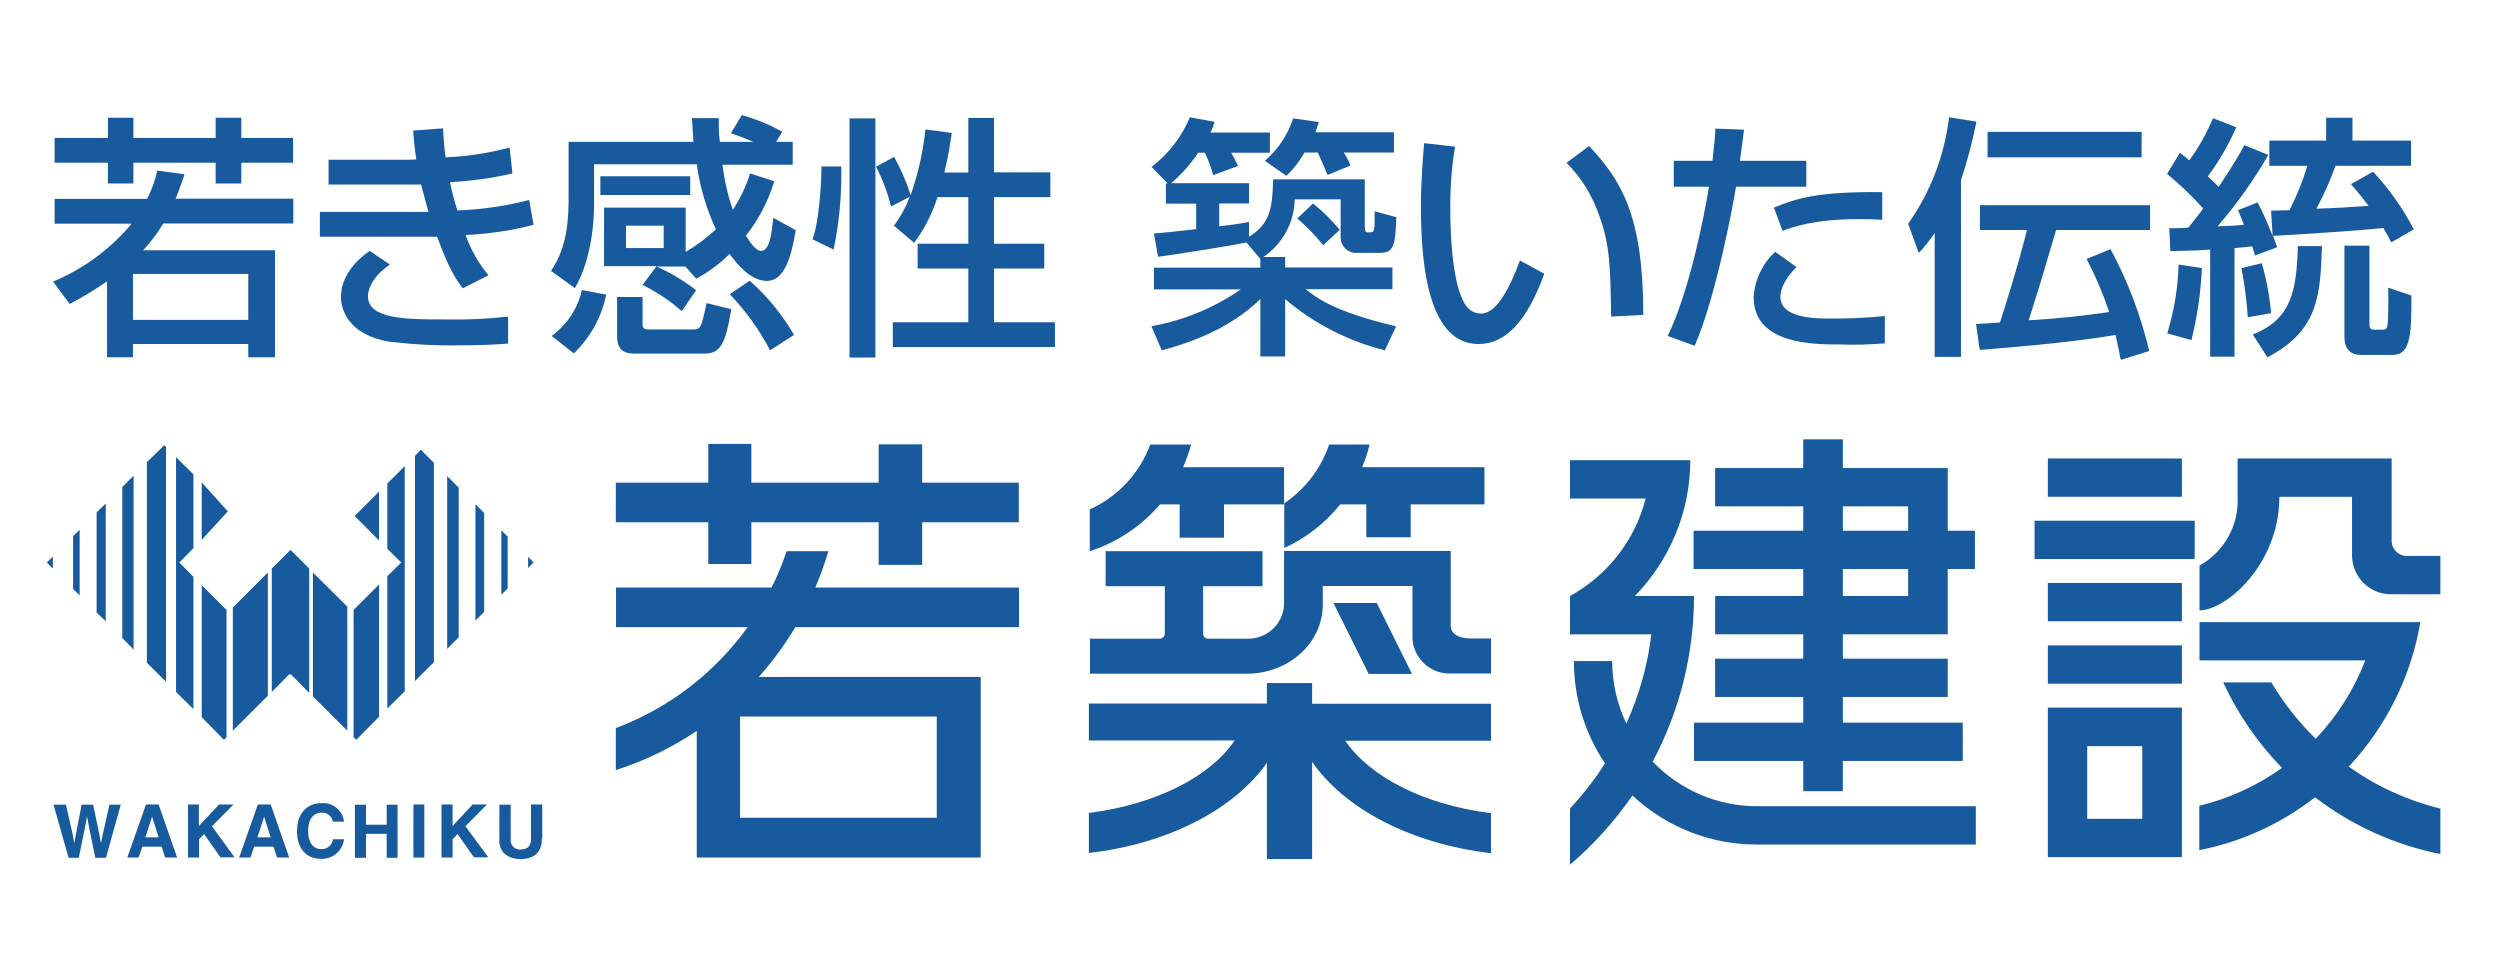
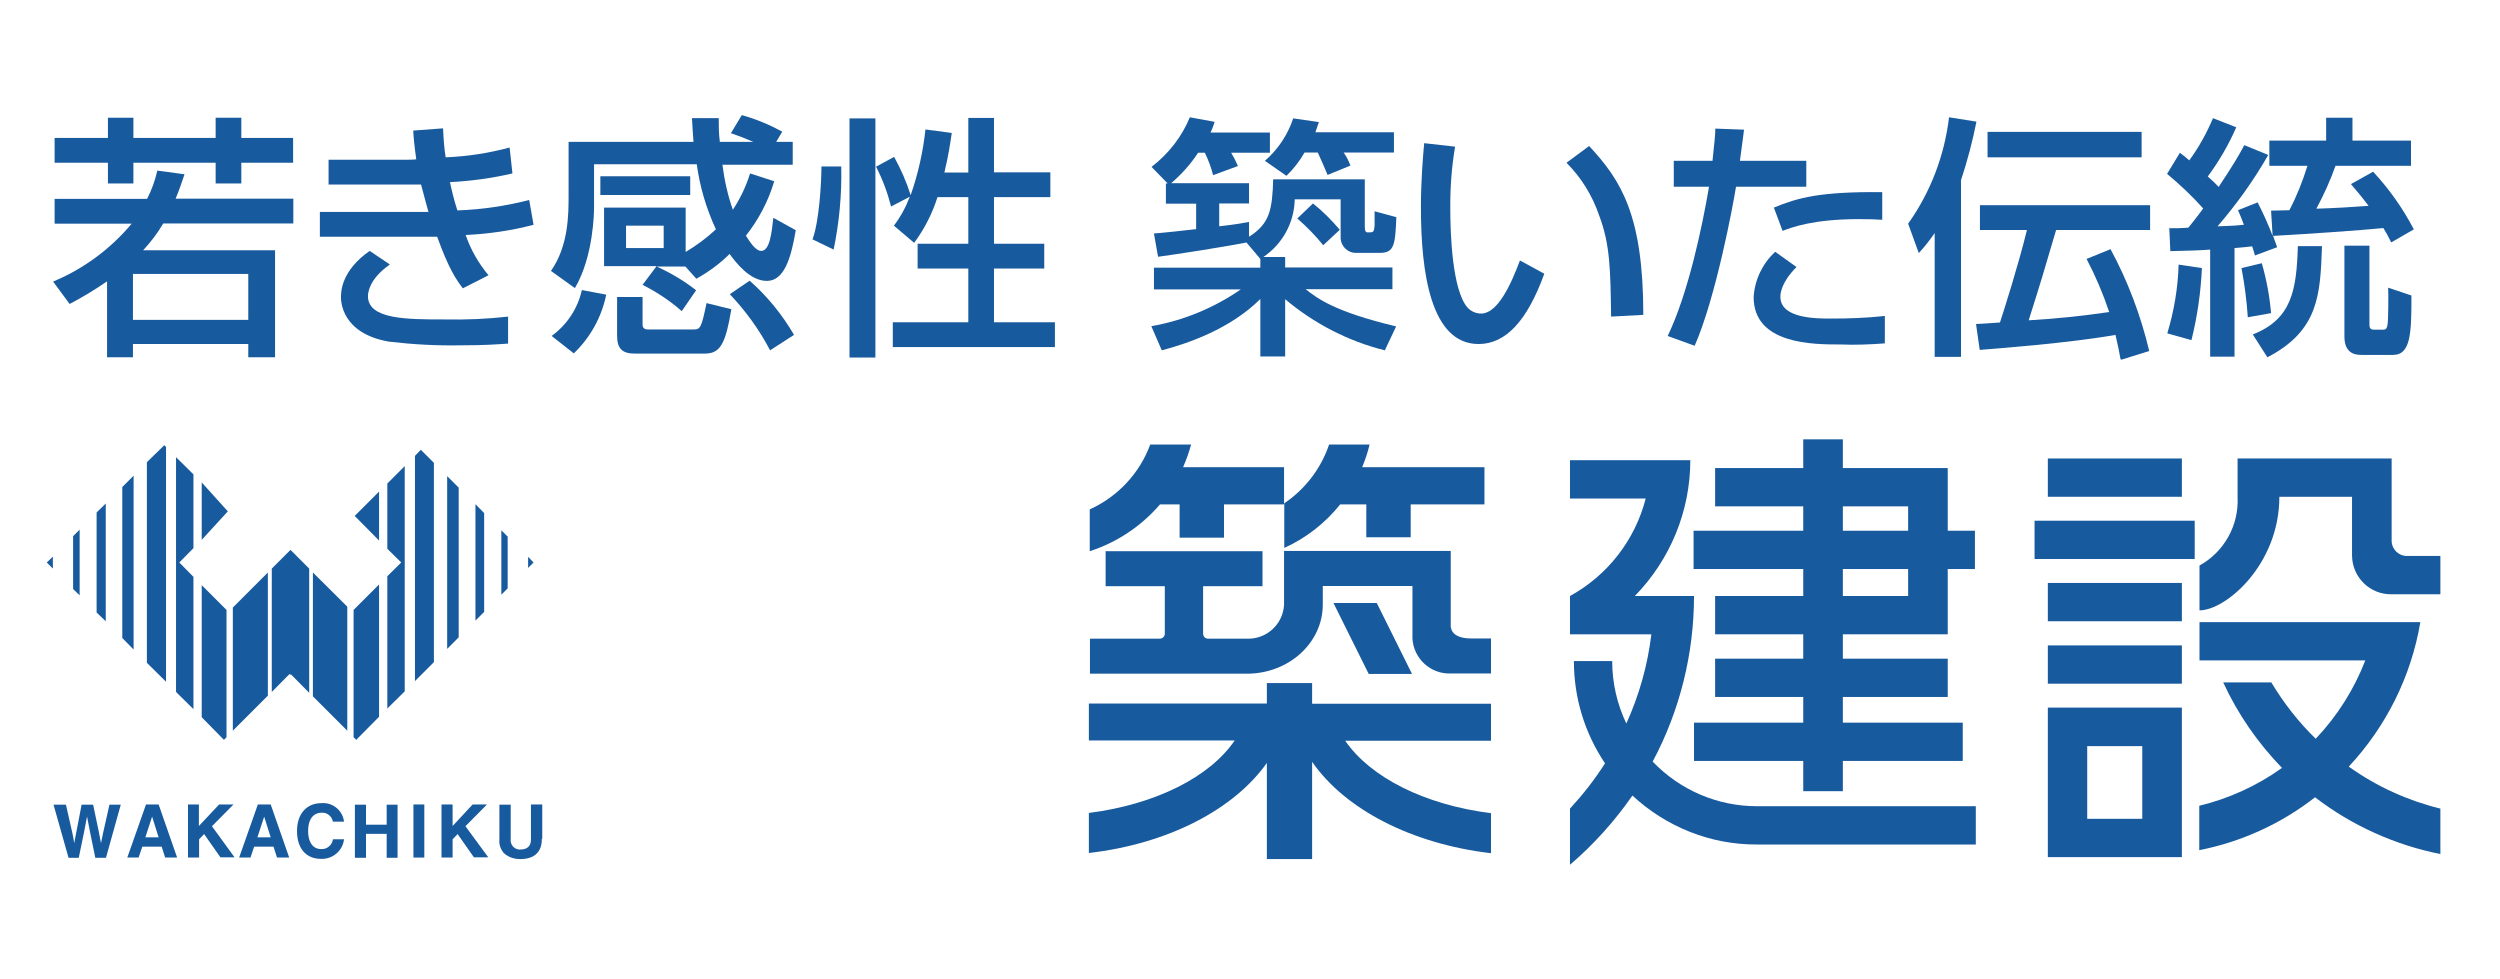
<svg xmlns="http://www.w3.org/2000/svg" id="_レイヤー_1" data-name=" レイヤー 1" version="1.1" viewBox="0 0 114.89 45">
  <defs>
    <style>
      .cls-1 {
        fill: #185a9e;
        stroke-width: 0px;
      }
    </style>
  </defs>
  <g id="_レイヤー_2" data-name=" レイヤー 2">
    <g id="_レイヤー_1-2" data-name=" レイヤー 1-2">
      <polygon class="cls-1" points="2.43 25.58 2.15 25.85 2.43 26.13 2.43 25.58" />
      <polygon class="cls-1" points="3.66 24.34 3.36 24.64 3.36 27.07 3.66 27.36 3.66 24.34" />
      <polygon class="cls-1" points="4.86 23.14 4.44 23.55 4.44 28.15 4.86 28.55 4.86 23.14" />
      <polygon class="cls-1" points="6.14 21.86 5.62 22.38 5.62 29.32 6.14 29.85 6.14 21.86" />
      <polygon class="cls-1" points="7.63 20.54 7.55 20.46 6.75 21.24 6.75 30.46 7.63 31.33 7.63 20.54" />
      <polygon class="cls-1" points="9.27 24.81 10.47 23.5 9.27 22.17 9.27 24.81" />
      <polygon class="cls-1" points="8.89 26.51 8.24 25.85 8.89 25.19 8.89 21.8 8.09 21.01 8.09 31.8 8.89 32.59 8.89 26.51" />
      <polygon class="cls-1" points="10.41 28.03 9.27 26.89 9.27 32.96 10.29 34 10.41 33.88 10.41 28.03" />
      <polygon class="cls-1" points="12.31 26.31 10.7 27.92 10.7 33.58 12.31 31.97 12.31 26.31" />
      <polygon class="cls-1" points="14.21 26.13 13.35 25.27 12.49 26.13 12.49 31.8 13.3 30.98 13.35 31.01 13.37 30.99 14.21 31.84 14.21 26.13" />
      <polygon class="cls-1" points="15.96 27.88 14.38 26.31 14.38 32 15.96 33.58 15.96 27.88" />
      <polygon class="cls-1" points="17.42 24.84 17.42 22.59 16.3 23.71 16.34 23.75 17.42 24.84" />
      <polygon class="cls-1" points="24.27 26.1 24.52 25.85 24.27 25.59 24.27 26.1" />
      <polygon class="cls-1" points="23.33 24.66 23.04 24.37 23.04 27.33 23.33 27.04 23.33 24.66" />
      <polygon class="cls-1" points="22.25 23.58 21.85 23.17 21.85 28.52 22.25 28.12 22.25 23.58" />
      <polygon class="cls-1" points="21.08 22.41 20.55 21.88 20.55 29.82 21.08 29.29 21.08 22.41" />
      <polygon class="cls-1" points="19.94 21.27 19.34 20.67 19.07 20.95 19.07 31.3 19.94 30.43 19.94 21.27" />
      <polygon class="cls-1" points="18.6 21.42 17.8 22.22 17.8 25.22 18.44 25.85 17.8 26.48 17.8 32.56 18.6 31.77 18.6 21.42" />
      <polygon class="cls-1" points="17.42 26.86 16.25 28.03 16.25 33.88 16.37 34 17.42 32.94 17.42 26.86" />
      <path class="cls-1" d="M2.49,36.98h.54c.31,1.33.34,1.5.38,1.77h0c.05-.24.09-.49.34-1.77h.53c.28,1.33.31,1.46.36,1.77h0c.04-.22.09-.44.39-1.77h.52l-.68,2.44h-.49c-.25-1.19-.29-1.43-.38-1.9h0c-.08.46-.12.64-.38,1.9h-.47l-.69-2.44h.03Z" />
      <path class="cls-1" d="M6.37,39.41h-.52l.86-2.44h.58l.85,2.44h-.55l-.16-.5h-.89s-.17.5-.17.5ZM6.68,38.48h.61l-.3-.95h0l-.31.95Z" />
      <path class="cls-1" d="M9.14,39.41h-.5v-2.44h.5v.99l.93-.99h.66l-.99,1,1.04,1.43h-.65l-.75-1.07-.23.24v.82h0v.02Z" />
      <path class="cls-1" d="M11.52,39.41h-.53l.86-2.44h.59l.85,2.44h-.56l-.16-.5h-.89l-.17.5h0ZM11.82,38.48h.62l-.3-.95h0l-.31.95h0Z" />
      <path class="cls-1" d="M15.3,37.77c-.04-.26-.28-.45-.54-.42-.24,0-.6.16-.6.85,0,.43.17.82.6.82.27.02.51-.19.54-.45h.51c-.06.53-.52.92-1.06.9-.65,0-1.1-.44-1.1-1.28s.49-1.28,1.11-1.28c.52-.05.99.33,1.05.85h-.51Z" />
      <path class="cls-1" d="M16.82,38.32v1.1h-.51v-2.44h.51v.92h.95v-.92h.5v2.44h-.5v-1.1h-.95Z" />
      <path class="cls-1" d="M19.5,39.41h-.5v-2.44h.5v2.44Z" />
      <path class="cls-1" d="M20.8,39.41h-.51v-2.44h.51v.99l.92-.99h.66l-.99,1,1.05,1.43h-.66l-.75-1.07-.23.24v.84Z" />
      <path class="cls-1" d="M24.9,38.56c0,.63-.38.92-.99.92-.29,0-.57-.09-.78-.3-.13-.17-.2-.38-.18-.59v-1.61h.52v1.58c-.03.23.13.45.37.48h.07c.34,0,.49-.17.49-.46v-1.61h.52v1.58h-.02Z" />
-       <path class="cls-1" d="M38.38,24h2v1.96h2v-1.96h4.44v-1.82h-4.44v-1.76h-2v1.76h-5.85v-1.78h-1.98v1.78h-4.25v1.82h4.25v1.92h1.98v-1.92h3.85ZM36.15,25.33c-.19.57-.42,1.13-.69,1.67h-7.15v1.82h6.05c-1.52,2.11-3.63,3.73-6.06,4.64v1.93c1.32-.42,2.57-1.03,3.72-1.8v5.82h13.05v-8.3h-10.2c.63-.71,1.2-1.48,1.68-2.29h10.28v-1.82h-9.36c.23-.54.43-1.1.6-1.67h-1.92ZM43.05,37.58h-9.04v-4.65h9.04v4.65Z" />
      <path class="cls-1" d="M66.67,28.84v-3.52h-7.66v2.46c-.04.91-.81,1.61-1.72,1.57h-1.77c-.13,0-.22-.09-.23-.22v-2.19h2.73v-1.61h-7.21v1.61h2.72v2.18c0,.13-.11.23-.23.23h-3.21v1.61h7.21c1.93,0,3.49-1.42,3.49-3.18h0v-.85h4.12v2.41c.05.93.84,1.65,1.77,1.61h1.84v-1.61h-.92c-.92,0-.92-.51-.92-.51h-.01Z" />
      <polygon class="cls-1" points="63.27 27.71 61.28 27.71 62.9 30.97 64.89 30.97 63.27 27.71" />
      <path class="cls-1" d="M53.29,23.18h.92v1.53h2.04v-1.53h2.76v-1.71h-4.64c.15-.34.27-.69.37-1.04h-1.88c-.49,1.33-1.5,2.4-2.78,2.98v1.92c1.25-.4,2.37-1.15,3.23-2.15h-.02Z" />
      <path class="cls-1" d="M61.58,23.18h1.21v1.51h2.04v-1.51h3.39v-1.71h-5.62c.14-.34.26-.69.34-1.04h-1.86c-.37,1.1-1.1,2.05-2.06,2.7v2.05c1-.45,1.88-1.14,2.57-2h0Z" />
      <path class="cls-1" d="M60.3,32.33v-.94h-2.08v.94h-8.18v1.7h6.7c-1.14,1.68-3.64,2.94-6.7,3.33v1.84c3.64-.42,6.67-2,8.18-4.14v4.42h2.08v-4.47c1.5,2.17,4.55,3.77,8.22,4.2v-1.84c-3.05-.38-5.55-1.65-6.7-3.33h6.7v-1.7h-8.22Z" />
      <path class="cls-1" d="M75.95,35c1.25-2.34,1.9-4.96,1.9-7.61h-2.72c1.63-1.67,2.55-3.91,2.55-6.24h-5.53v1.76h3.48c-.49,1.91-1.75,3.53-3.48,4.48v1.76h3.74c-.17,1.42-.56,2.8-1.15,4.1-.43-.9-.65-1.88-.65-2.87h-1.76c0,1.68.49,3.3,1.43,4.7-.47.74-1.01,1.43-1.61,2.08v2.58c1.09-.93,2.05-2,2.87-3.18,1.56,1.45,3.6,2.26,5.72,2.25h10.06v-1.76h-10.06c-1.81,0-3.53-.74-4.78-2.04h-.01Z" />
      <path class="cls-1" d="M82.87,27.39h-4.05v1.76h4.05v1.12h-4.05v1.76h4.05v1.18h-5.02v1.76h5.02v1.39h1.82v-1.39h5.51v-1.76h-5.51v-1.18h4.82v-1.76h-4.82v-1.12h4.82v-3h1.25v-1.76h-1.25v-2.88h-4.82v-1.32h-1.82v1.32h-4.05v1.76h4.05v1.12h-5.04v1.76h5.04v1.24ZM84.69,23.27h3v1.12h-3v-1.12ZM84.69,26.15h3v1.24h-3v-1.24Z" />
      <path class="cls-1" d="M110.61,25.55c-.38,0-.7-.31-.7-.7v-3.78h-7.08v1.76c.07,1.3-.61,2.53-1.75,3.16v2.06c1.21,0,3.67-2.1,3.67-5.22h3.34v2.72h0c.02.99.83,1.78,1.82,1.76h2.24v-1.76h-1.54Z" />
      <path class="cls-1" d="M111.23,28.59h-10.15v1.76h7.62c-.52,1.34-1.29,2.56-2.28,3.6-.79-.77-1.47-1.64-2.04-2.59h-2.21c.67,1.46,1.59,2.78,2.7,3.93-1.14.82-2.44,1.41-3.8,1.74v2.04c1.93-.38,3.76-1.21,5.32-2.43,1.69,1.3,3.67,2.19,5.76,2.61v-2.09c-1.51-.37-2.94-1.02-4.21-1.93,1.72-1.84,2.87-4.15,3.29-6.64h0Z" />
      <rect class="cls-1" x="94.11" y="21.07" width="6.16" height="1.76" />
      <rect class="cls-1" x="94.11" y="29.66" width="6.16" height="1.76" />
      <rect class="cls-1" x="94.11" y="26.79" width="6.16" height="1.76" />
      <rect class="cls-1" x="93.5" y="23.93" width="7.36" height="1.76" />
      <path class="cls-1" d="M94.11,39.39h6.16v-6.87h-6.16s0,6.87,0,6.87ZM95.92,34.29h2.53v3.34h-2.53s0-3.34,0-3.34Z" />
      <path class="cls-1" d="M8.48,8.01c-.12.34-.23.7-.41,1.12h5.41v1.14h-5.98c-.26.45-.57.85-.92,1.23h6.06v4.92h-1.23v-.61h-5.3v.61h-1.19v-3.49c-.55.38-1.13.73-1.72,1.04l-.76-1.03c1.4-.58,2.64-1.5,3.61-2.66h-3.54v-1.14h4.25c.21-.41.37-.85.47-1.3l1.25.17h0ZM4.96,5.41h1.17v.93h3.78v-.93h1.18v.93h2.38v1.14h-2.38v.95h-1.18v-.95h-3.78v.95h-1.17v-.95h-2.45v-1.14h2.45v-.93ZM6.11,12.59v2.11h5.3v-2.11h-5.3Z" />
      <path class="cls-1" d="M20.36,5.88c.02.45.05.91.12,1.35.99-.04,1.97-.19,2.94-.45l.13,1.19c-.94.22-1.9.35-2.87.4.09.44.2.87.34,1.3,1.12-.04,2.22-.2,3.3-.48l.2,1.14c-1.02.27-2.07.42-3.12.47.23.67.59,1.3,1.05,1.85l-1.18.6c-.31-.41-.64-.88-1.18-2.37h-5.39v-1.14h4.99c-.05-.2-.16-.56-.34-1.26h-4.25v-1.14h3.63s.33,0,.4-.02c-.09-.63-.12-.97-.14-1.32l1.35-.1h.02v-.02ZM17.91,12.16c-.9.63-1,1.24-1,1.45,0,1.07,1.79,1.07,3.52,1.07.98.02,1.95-.02,2.92-.13v1.24c-.42.03-1.04.08-2.18.08-1.1.02-2.2-.04-3.3-.17-2.18-.38-2.2-1.87-2.2-2.04,0-.23,0-1.21,1.32-2.13l.92.62h0Z" />
      <path class="cls-1" d="M30.16,12.23h-2.4v-2.69h3.75v2.04c.5-.3.96-.64,1.39-1.04-.44-.95-.74-1.96-.88-2.99h-4.72v1.99c0,.19-.02,2.24-.88,3.7l-1.1-.79c.81-1.16.81-2.59.81-3.49v-2.44h5.74c-.03-.42-.05-.7-.07-1.09h1.23c0,.35,0,.69.05,1.09h1.54c-.34-.15-.68-.28-1.03-.4l.5-.83c.65.18,1.27.44,1.86.76l-.28.47h.76v1.05h-3.23c.09.7.24,1.4.48,2.07.34-.52.61-1.08.79-1.67l1.11.36c-.27.91-.71,1.75-1.3,2.5.15.24.43.7.7.7.4,0,.48-.83.56-1.52l1.03.57c-.22,1.31-.54,2.33-1.33,2.33s-1.45-.88-1.71-1.24c-.45.45-.97.83-1.53,1.14l-.5-.56h-1.32c.64.29,1.25.65,1.81,1.09l-.66.96c-.54-.48-1.15-.88-1.8-1.21l.63-.84h0v-.02ZM25.35,15.44c.7-.51,1.2-1.25,1.39-2.11l1.12.21c-.21,1.03-.73,1.97-1.49,2.7l-1.03-.81h.01ZM27.59,8.1h4.13v.86h-4.13v-.86ZM28.34,13.65h1.19v1.28c0,.16.12.21.23.21h2.11c.31,0,.36-.05.6-1.21l1.14.28c-.27,1.59-.5,2.04-1.23,2.04h-3.21c-.55,0-.81-.21-.81-.81v-1.78h-.02ZM28.77,10.37v1.03h1.73v-1.03h-1.73ZM35.39,16.1c-.49-.94-1.12-1.81-1.85-2.58l.91-.62c.81.71,1.5,1.56,2.04,2.49,0,0-1.1.71-1.1.71Z" />
      <path class="cls-1" d="M38.66,7.65c.03,1.28-.09,2.57-.35,3.82l-.97-.47c.31-.83.41-2.63.41-3.35h.92-.01ZM39.04,5.44h1.19v10.99h-1.19V5.44ZM43.08,9.07c-.24.75-.6,1.46-1.07,2.09l-.93-.79c.31-.41.55-.85.73-1.33l-.86.45c-.16-.63-.39-1.25-.69-1.83l.83-.45c.31.56.57,1.15.76,1.76.34-.97.57-1.99.68-3.02l1.21.16c-.07.47-.15,1.03-.34,1.82h1.1v-2.51h1.18v2.5h2.59v1.14h-2.59v2.14h2.31v1.14h-2.31v2.47h2.8v1.14h-7.45v-1.14h3.47v-2.47h-2.33v-1.14h2.33v-2.14h-1.43,0Z" />
      <path class="cls-1" d="M57.35,11.13c-.81.17-3.35.57-4.13.67l-.19-1.07c.1,0,1.66-.16,1.94-.2v-1.17h-1.39v-.93h.08l-.74-.76c.78-.6,1.39-1.38,1.76-2.28l1.14.21c-.05.16-.11.33-.19.49h2.73v.93h-1.78c.12.2.22.4.31.61l-1.14.42c-.09-.35-.22-.7-.38-1.03h-.31c-.34.52-.76.99-1.24,1.4h3.58v.93h-1.37v1.05c.79-.09,1.04-.14,1.37-.2v.68c.95-.6,1.07-1.24,1.11-2.64h4.21v2.18c0,.21.05.26.14.26.26,0,.28,0,.31-.31v-.66l1,.27c-.05,1.24-.09,1.64-.74,1.64h-1.09c-.38.02-.71-.28-.73-.67v-1.79h-2.11c-.02,1.07-.56,2.05-1.44,2.65h1v.48h4.93v1h-3.99c.55.43,1.32,1.03,4.16,1.71l-.52,1.1c-1.68-.42-3.25-1.23-4.58-2.35v2.63h-1.14v-2.64c-1.39,1.38-3.32,2.04-4.53,2.36l-.48-1.11c1.48-.26,2.88-.84,4.11-1.69h-3.99v-1h4.89v-.4l-.64-.76.03-.02h.04ZM59.95,7.01c-.22.39-.5.75-.83,1.07l-.99-.69c.6-.52,1.05-1.19,1.3-1.95l1.18.17c-.07.2-.1.31-.16.47h3.61v.93h-2.31c.13.19.23.38.31.6l-1.05.43c-.09-.23-.33-.77-.45-1.03h-.61ZM60.34,9.35c.45.36.86.77,1.23,1.21l-.76.71c-.36-.45-.76-.85-1.19-1.23l.73-.7h-.01Z" />
      <path class="cls-1" d="M66.87,6.74c-.16.95-.23,1.91-.22,2.87,0,1.14.09,3.7.78,4.51.16.19.4.29.64.29.74,0,1.35-1.28,1.78-2.44l1.12.61c-.79,2.18-1.78,3.23-3.02,3.23-2.21,0-2.65-3.33-2.65-6.27,0-1.31.1-2.4.15-2.96,0,0,1.42.16,1.42.16ZM74.04,14.55c-.03-2.2-.05-3.33-.55-4.65-.31-.91-.82-1.74-1.5-2.42l1.04-.77c1.46,1.57,2.49,3.16,2.49,7.76l-1.49.08h.01Z" />
      <path class="cls-1" d="M80.15,5.95c-.05.34-.07.6-.19,1.44h3.05v1.19h-3.23c-.13.83-.93,5.11-1.9,7.31l-1.24-.45c.95-1.97,1.6-5.08,1.9-6.86h-1.62v-1.19h1.78c.1-.97.12-1.11.13-1.48l1.35.05h-.03ZM82.56,12.27c-.69.7-.74,1.19-.74,1.37,0,1,1.64,1,2.33,1,.83,0,1.65-.03,2.47-.12v1.26c-.68.05-1.35.08-2.04.05-1.25,0-3.99,0-3.99-2.18.05-.8.41-1.54.99-2.08l.95.68h0l.03.02ZM86.5,10.1c-.29-.02-.6-.03-1.07-.03-2.11,0-3.09.38-3.51.54l-.4-1.07c1.09-.45,2.11-.74,4.98-.71v1.28h0Z" />
      <path class="cls-1" d="M88.91,10.71c-.22.32-.46.63-.73.92l-.49-1.35c1.03-1.45,1.67-3.13,1.88-4.89l1.26.2c-.18.91-.42,1.81-.71,2.69v8.12h-1.21v-5.69h0ZM97.45,16.5c-.05-.31-.12-.61-.23-1.11-2.14.38-5.51.63-6.24.69l-.17-1.19c.35-.02.42-.02,1.1-.07.2-.61.86-2.69,1.24-4.25h-2.16v-1.14h7.82v1.14h-4.32c-.62,2.11-.69,2.35-1.26,4.15,1.24-.07,2.47-.2,3.7-.38-.28-.84-.63-1.66-1.04-2.44l1.1-.45c.8,1.47,1.39,3.05,1.78,4.68l-1.28.4h0l-.04-.03ZM98.42,6.06v1.17h-7.08v-1.17h7.08Z" />
      <path class="cls-1" d="M99.66,10.49c.19,0,.64,0,.91-.03.15-.19.33-.4.68-.88-.51-.57-1.07-1.1-1.66-1.59l.59-.97c.21.16.28.22.43.35.44-.6.8-1.25,1.09-1.94l1.07.42c-.35.8-.79,1.56-1.31,2.26.26.23.38.35.5.48.64-.96.96-1.5,1.18-1.92l1.1.45c-.67,1.17-1.45,2.26-2.33,3.28.71-.02,1.04-.05,1.21-.07-.07-.2-.16-.42-.27-.67l.9-.36c.26.5.49,1.02.69,1.54l-.07-1.16c.16,0,.77-.02.84-.02.34-.65.61-1.33.83-2.04h-1.75v-1.16h2.61v-1.05h1.21v1.05h2.69v1.16h-3.47c-.24.68-.54,1.34-.88,1.97.74-.02,1.74-.08,2.4-.13-.36-.48-.61-.76-.81-1l1.02-.57c.74.8,1.37,1.69,1.87,2.65l-1.04.6c-.11-.23-.23-.45-.36-.66-.95.1-3.74.29-5.07.36.05.14.09.24.19.52l-1.02.38c-.04-.13-.08-.28-.13-.42-.19.02-.38.05-.81.08v4.99h-1.12v-4.92c-.63.05-1.16.05-1.83.07l-.05-1.09-.02.02v.02ZM101.19,12.33c-.05,1.11-.21,2.22-.48,3.3l-1.11-.31c.31-1.03.49-2.08.52-3.16l1.07.16h0ZM103.94,12.09c.22.75.36,1.52.43,2.3l-1.07.19c-.05-.76-.15-1.52-.29-2.26l.92-.22h.01ZM106.71,11.31c-.08,2.22-.14,3.88-2.51,5.11l-.67-1.05c1.78-.7,2.01-2.01,2.07-4.06h1.11,0ZM108.89,11.3v3.63c0,.14.05.22.21.22h.43c.15,0,.17-.1.2-.29.02-.1.04-1.35.02-1.64l1.07.36c0,1.69-.02,2.73-.84,2.73h-1.45c-.2,0-.79,0-.79-.84v-4.18h1.15Z" />
    </g>
  </g>
</svg>